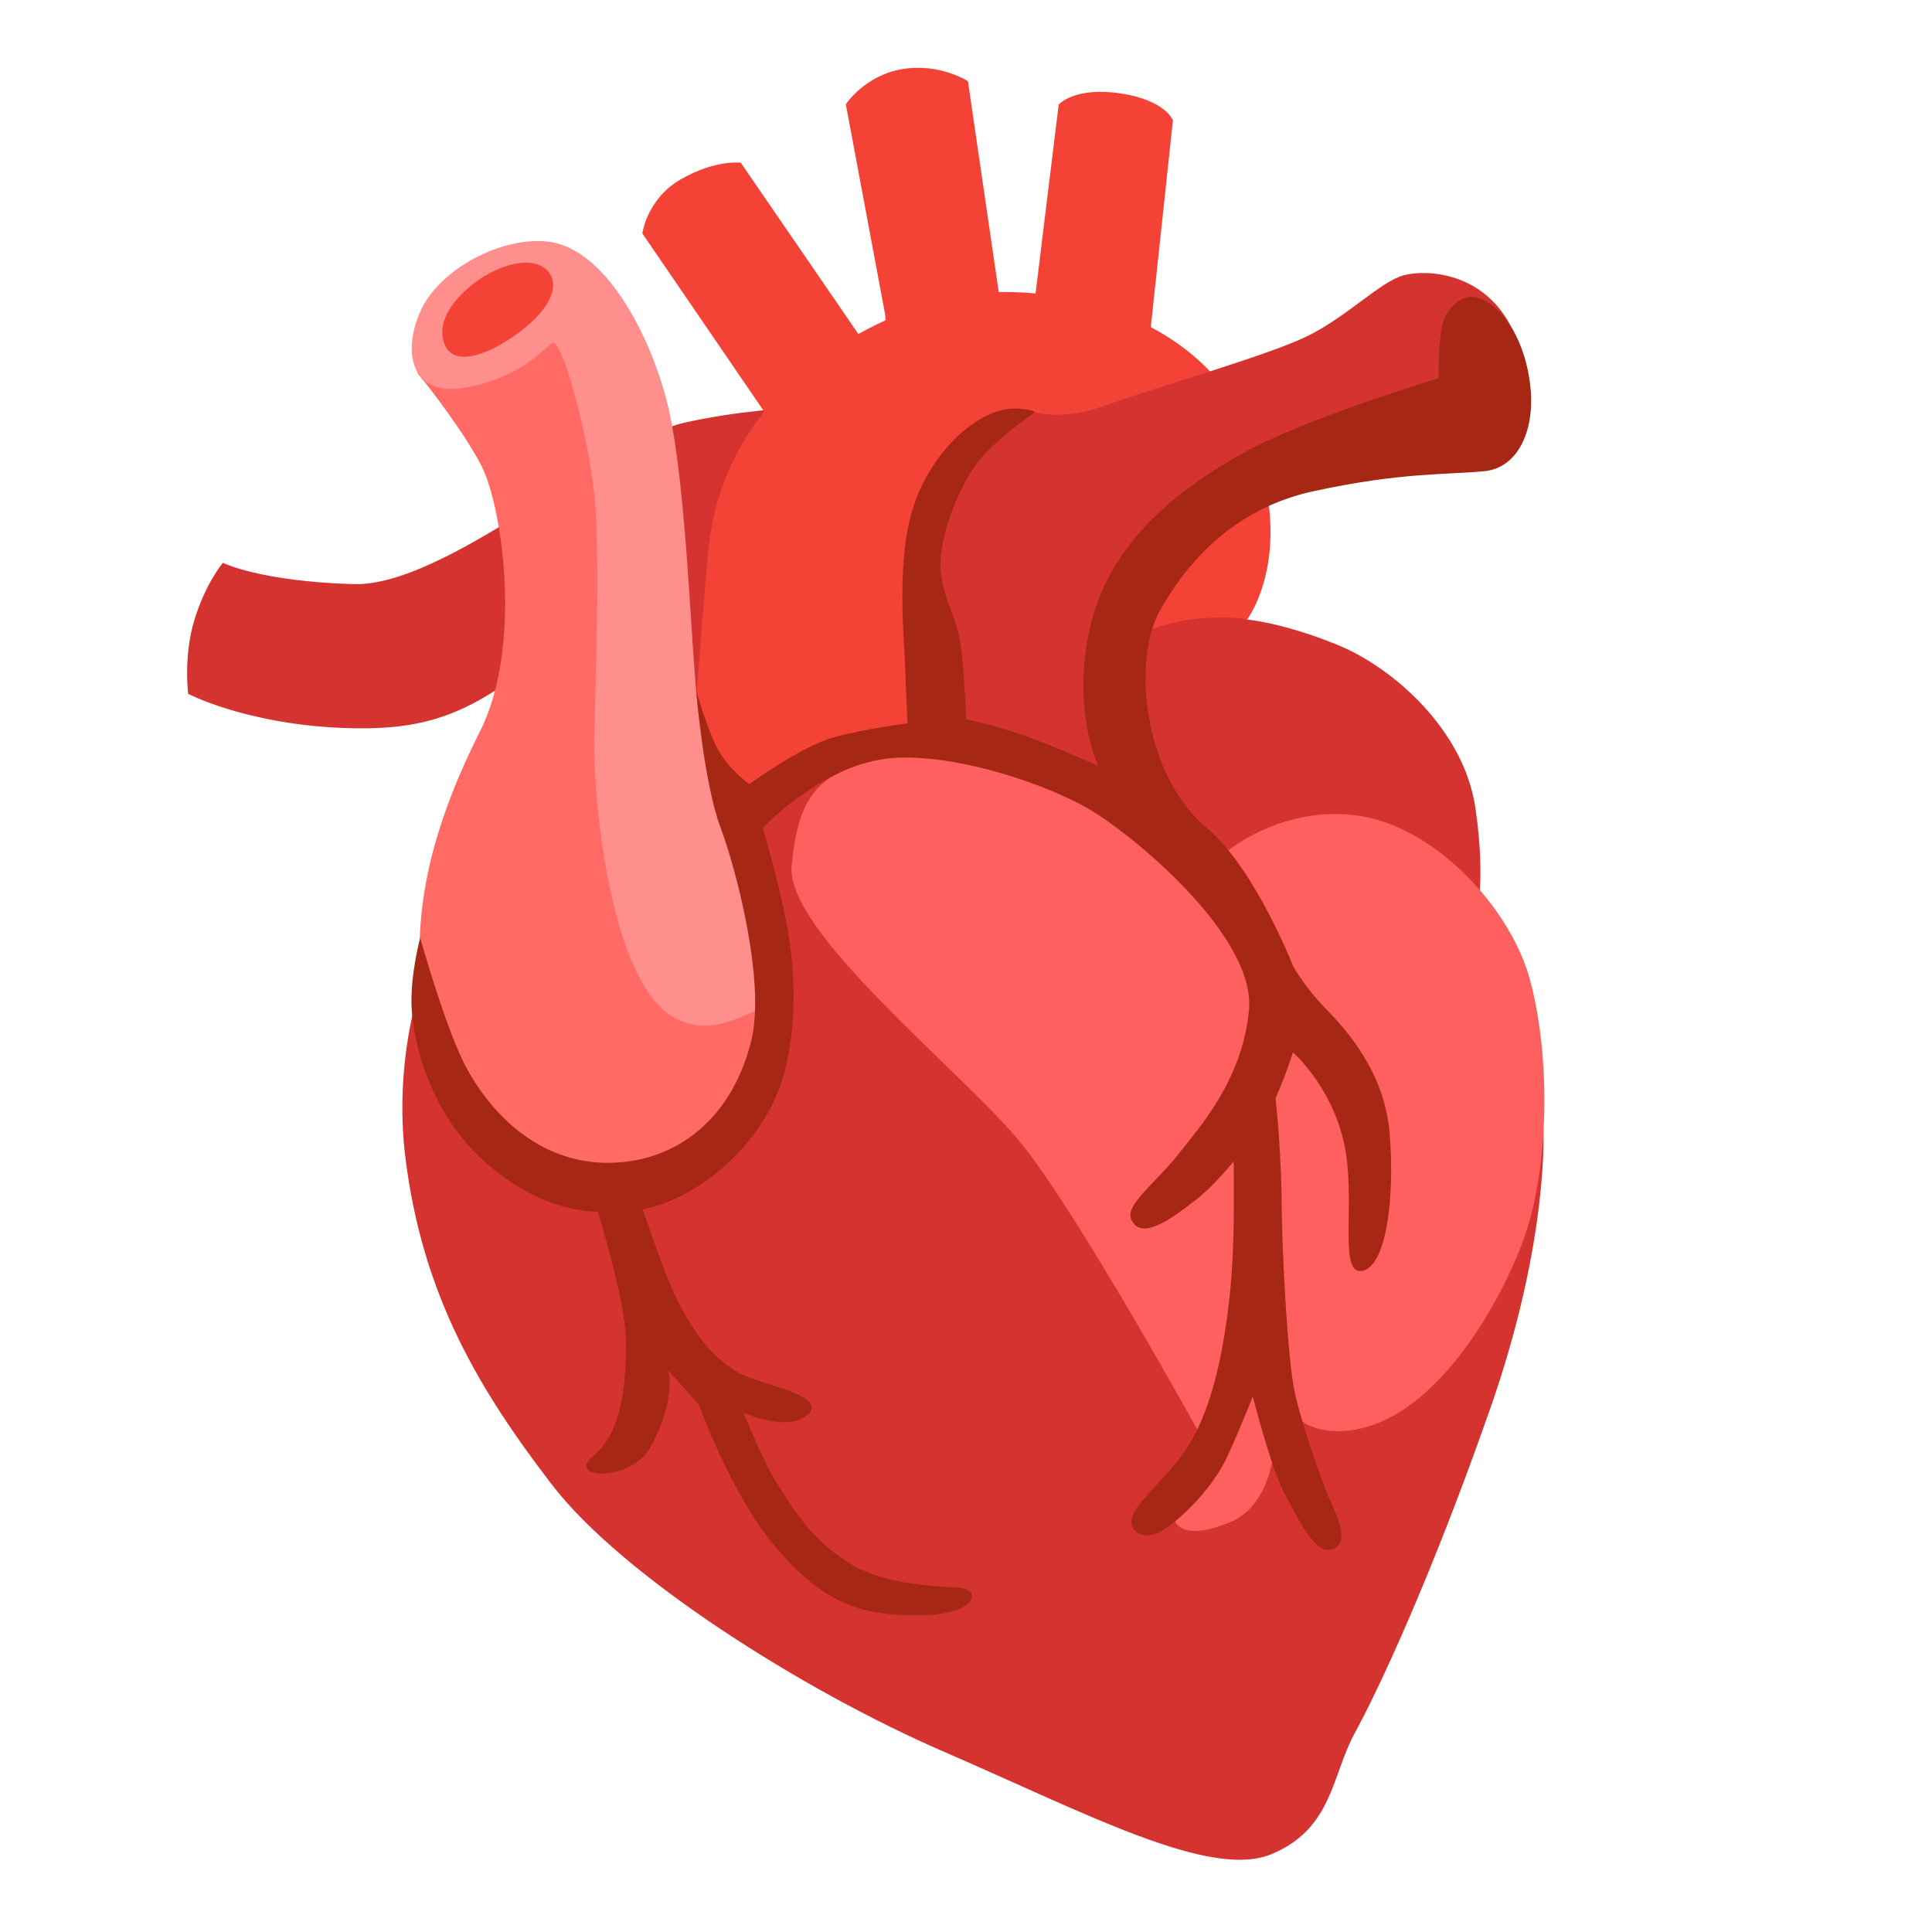
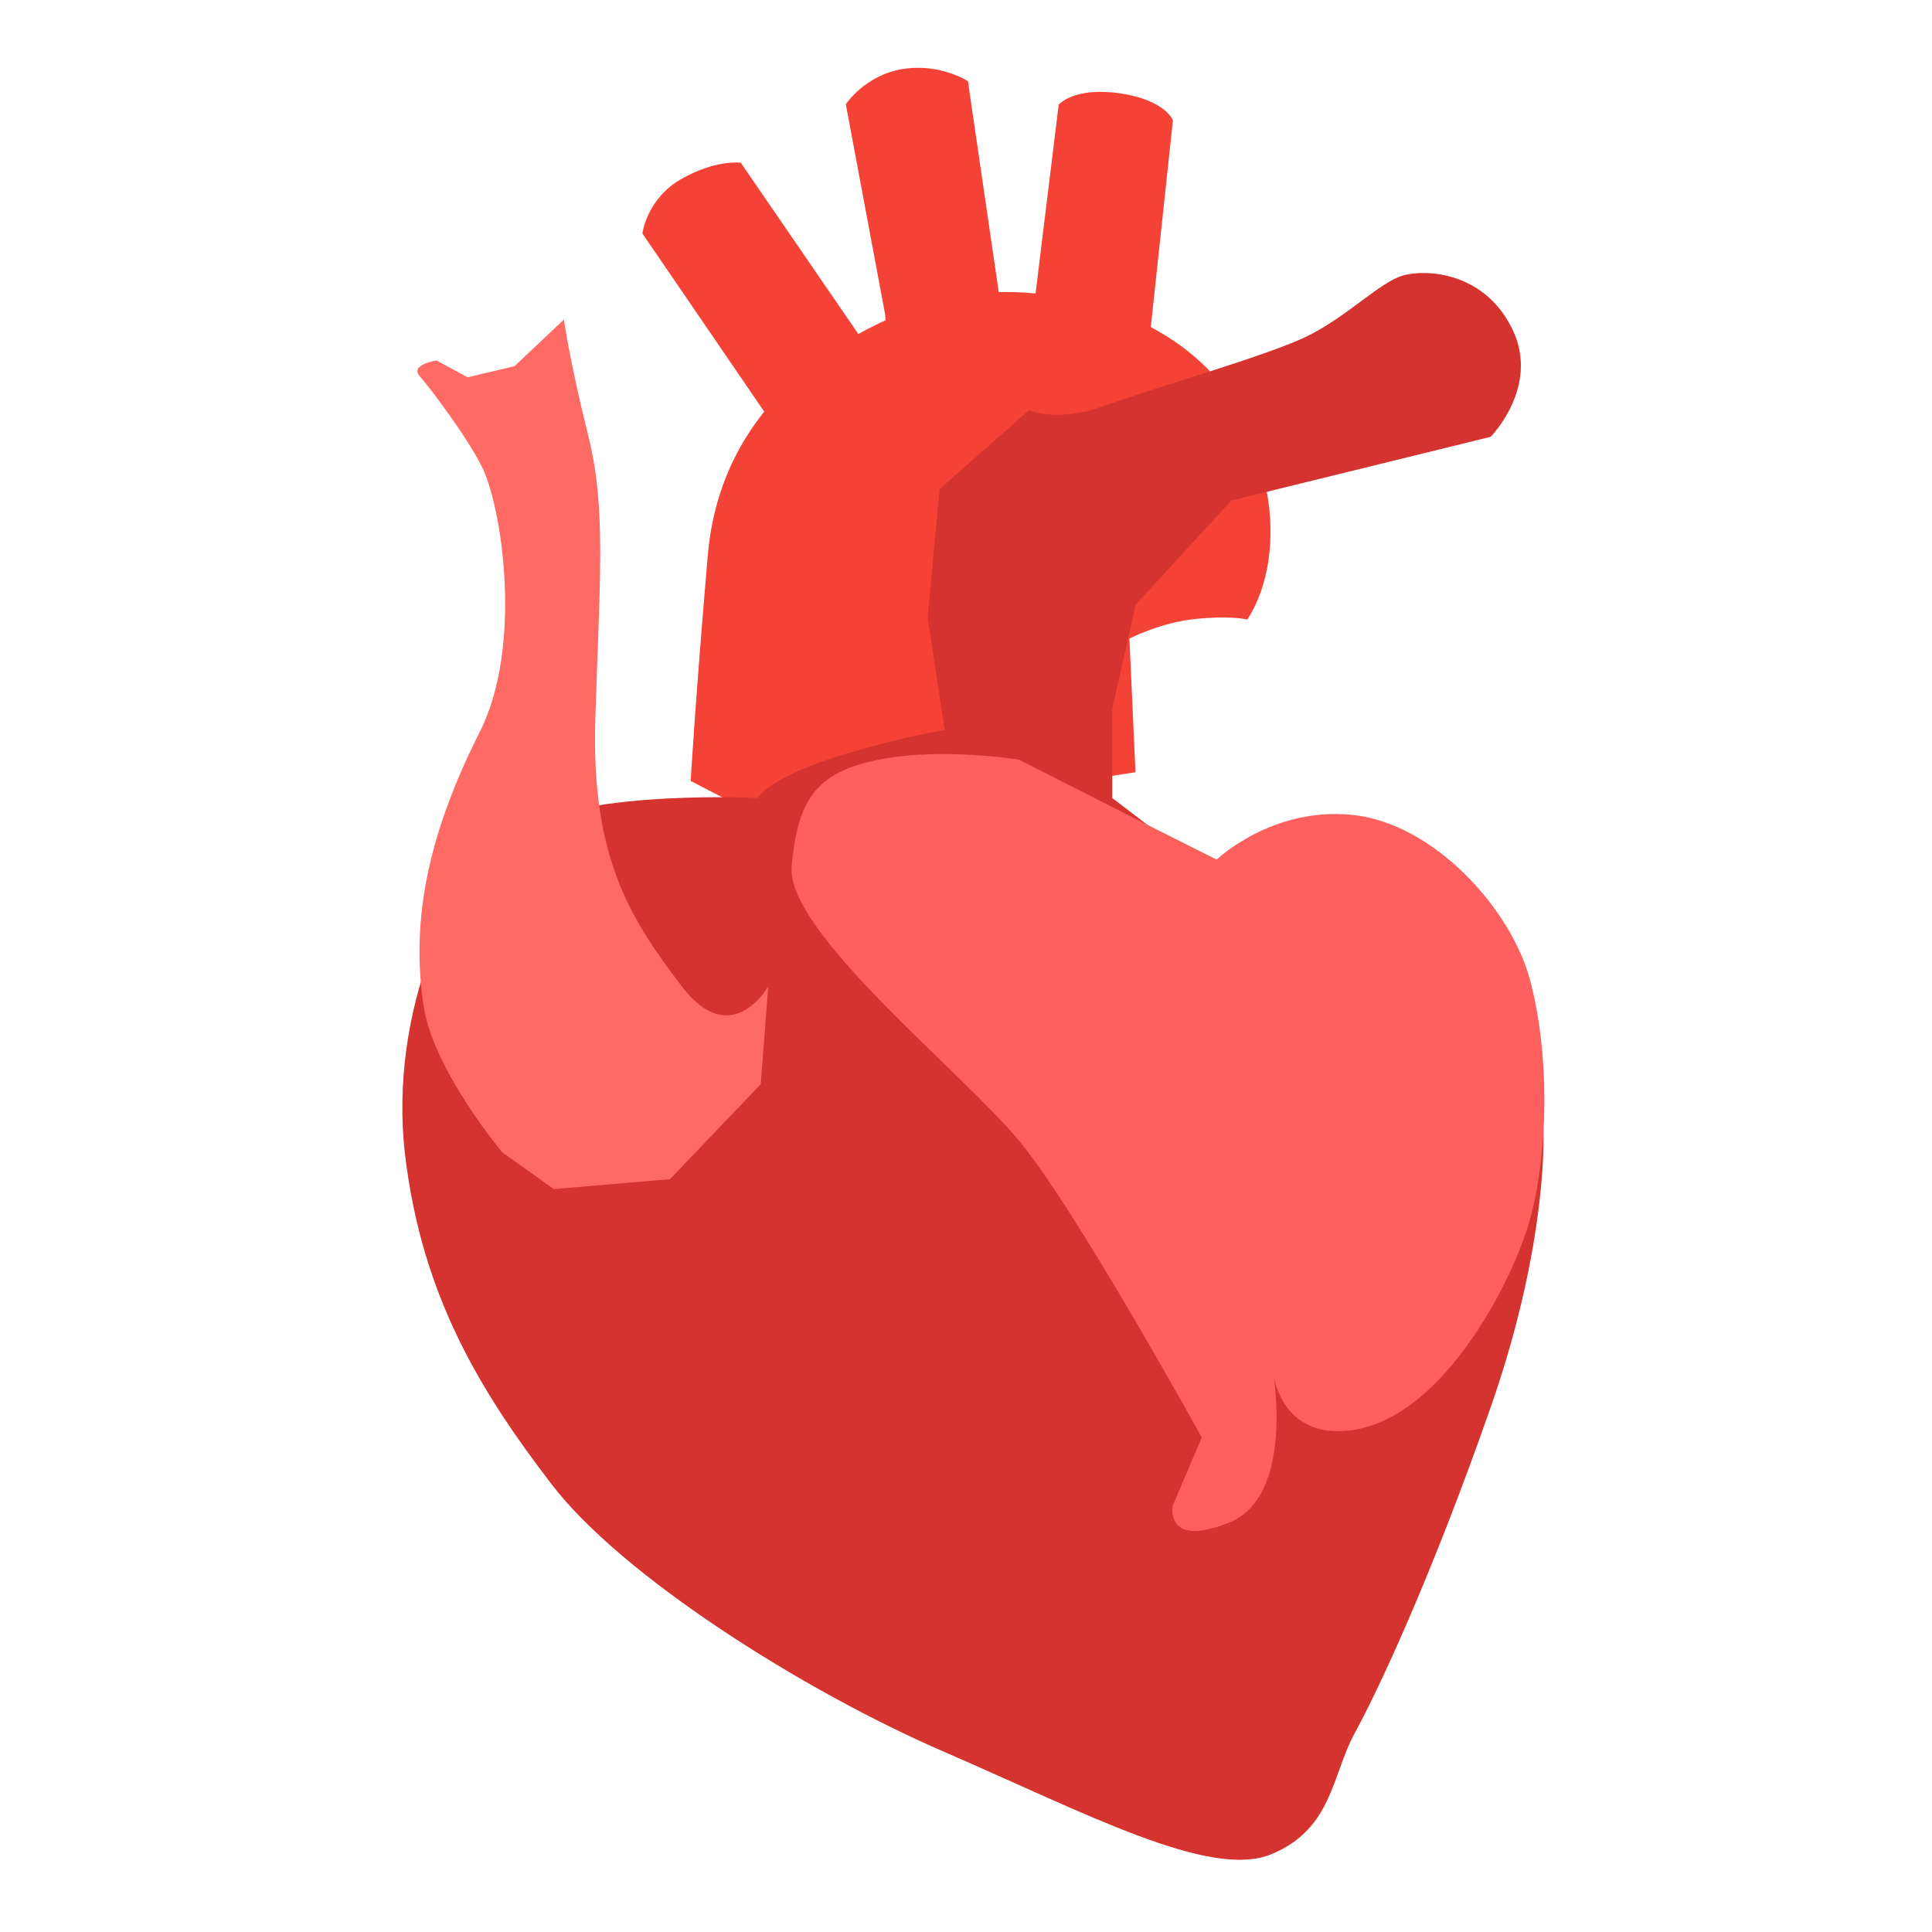
<svg xmlns="http://www.w3.org/2000/svg" width="40" height="40" viewBox="0 0 40 40" fill="none">
-   <path d="M4.615 11.653C4.615 11.653 4.262 12.063 4.028 12.825C3.793 13.588 3.897 14.366 3.897 14.366C3.897 14.366 5.075 14.981 7.043 15.069C8.665 15.141 9.528 14.85 10.762 13.947C11.997 13.044 14.094 14.497 15.04 14.938C15.987 15.378 24.415 18.634 24.415 18.634L30.547 19.016C30.547 19.016 30.781 18.341 30.547 16.728C30.312 15.116 28.847 13.825 27.703 13.356C26.559 12.888 25.825 12.828 25.825 12.828L18.34 8.428C18.34 8.428 16.278 8.284 14.175 8.75C12.594 9.103 9.25 12.153 7.312 12.094C5.375 12.034 4.615 11.653 4.615 11.653Z" fill="#D43330" />
  <path d="M18.325 6.506L17.512 2.159C17.512 2.159 17.9 1.563 18.678 1.431C19.456 1.3 20.04 1.681 20.04 1.681L20.775 6.713H21.362L21.919 2.166C21.919 2.166 22.24 1.784 23.225 1.938C24.134 2.081 24.284 2.491 24.284 2.491L23.784 7.166L18.534 9.381L16.219 9.103L13.3 4.834C13.3 4.834 13.387 4.116 14.106 3.706C14.825 3.297 15.337 3.369 15.337 3.369L18.125 7.431L18.375 7.181L18.325 6.506Z" fill="#F44236" />
  <path d="M23.384 13.222C23.384 13.222 24.022 12.884 24.778 12.812C25.534 12.741 25.819 12.828 25.819 12.828C25.819 12.828 26.912 11.397 25.819 8.847C24.725 6.297 21.184 5.634 19.25 6.272C17.315 6.909 14.915 8.428 14.653 11.506C14.39 14.584 14.3 16.169 14.3 16.169L16.169 17.137L23.509 15.988L23.384 13.222Z" fill="#F44236" />
  <path d="M21.303 8.494C21.303 8.494 21.875 8.756 22.856 8.406C24.028 7.988 26.2 7.372 27.034 6.975C27.868 6.578 28.575 5.831 29.059 5.7C29.543 5.569 30.743 5.634 31.315 6.822C31.887 8.009 30.862 9.044 30.862 9.044L25.493 10.363L23.512 12.519L23.028 14.675V16.522L31.953 23.344C31.953 23.344 32.09 25.628 30.859 29.147C29.628 32.666 28.531 35 28.049 35.881C27.568 36.763 27.59 37.862 26.325 38.388C25.059 38.916 22.506 37.553 19.559 36.275C16.612 35 12.871 32.625 11.421 30.731C9.971 28.837 8.737 26.859 8.387 23.913C8.037 20.966 9.356 17.928 10.806 17.137C12.259 16.347 15.69 16.522 15.69 16.522C15.69 16.522 15.89 16.125 17.262 15.688C18.634 15.25 19.559 15.116 19.559 15.116L19.206 12.784L19.453 10.125L21.303 8.494Z" fill="#D43330" />
  <path d="M25.19 17.797C25.19 17.797 26.334 16.697 28.006 16.872C29.678 17.047 31.287 18.806 31.681 20.303C32.078 21.8 32.068 23.794 31.681 25.231C31.343 26.491 29.778 29.631 27.696 29.631C26.728 29.631 26.437 28.856 26.371 28.497C26.306 28.134 26.875 30.95 25.453 31.522C24.099 32.066 24.281 31.169 24.281 31.169L24.881 29.762C24.881 29.762 22.315 25.106 21.128 23.653C19.94 22.2 16.259 19.291 16.39 17.928C16.521 16.566 16.875 15.994 18.193 15.728C19.512 15.466 21.096 15.728 21.096 15.728L23.615 17.006L25.19 17.797Z" fill="#FE5F5F" />
  <path d="M15.906 20.422C15.906 20.422 15.144 21.772 14.116 20.422C13.091 19.072 12.238 17.812 12.325 14.909C12.412 12.006 12.559 10.541 12.178 9.016C11.797 7.491 11.675 6.616 11.675 6.616L10.653 7.581L9.681 7.812L9.037 7.462C9.037 7.462 8.481 7.55 8.687 7.784C8.894 8.019 9.653 9.019 9.975 9.659C10.4 10.509 10.825 13.384 9.937 15.144C8.869 17.266 8.506 19.016 8.766 20.806C8.959 22.141 10.397 23.856 10.397 23.856L11.466 24.619L13.872 24.413L15.75 22.447L15.906 20.422Z" fill="#FF6A65" />
-   <path d="M11.39 5.009C10.437 4.869 9.09 5.553 8.696 6.462C8.328 7.306 8.518 8.206 9.596 8.031C10.675 7.856 11.221 7.281 11.421 7.106C11.621 6.931 12.175 9 12.303 10.231C12.434 11.463 12.321 14.306 12.303 15.312C12.278 16.691 12.671 20.319 13.928 21.05C14.803 21.559 15.481 20.878 16.053 20.803L15.818 18.875L14.893 15.994C14.893 15.994 14.796 15.869 14.556 15.259C14.315 14.65 14.3 10.597 13.859 8.534C13.578 7.219 12.646 5.197 11.39 5.009Z" fill="#FF8F8C" />
-   <path d="M29.941 6.512C29.762 6.791 29.787 7.831 29.787 7.831C29.787 7.831 27.037 8.659 25.741 9.378C24.444 10.097 23.003 11.188 22.584 12.925C22.166 14.662 22.737 15.859 22.737 15.859C22.737 15.859 21.884 15.466 21.184 15.222C20.584 15.012 20.003 14.891 20.003 14.891C20.003 14.891 19.953 13.528 19.844 13.109C19.734 12.691 19.469 12.206 19.469 11.678C19.469 11.15 19.784 10.203 20.203 9.625C20.578 9.106 21.428 8.534 21.428 8.534C21.428 8.534 21.384 8.472 21.047 8.459C20.35 8.428 19.403 9.194 18.965 10.338C18.525 11.481 18.725 13.209 18.747 13.966C18.762 14.472 18.791 14.975 18.791 14.975C18.791 14.975 17.909 15.088 17.262 15.266C16.612 15.441 15.512 16.234 15.512 16.234C15.512 16.234 15.159 15.984 14.919 15.613C14.684 15.25 14.415 14.303 14.415 14.303C14.415 14.303 14.566 16.194 14.919 17.137C15.272 18.084 15.844 20.359 15.556 21.538C15.159 23.166 14.003 24.053 12.637 24.075C11.272 24.097 10.265 23.203 9.675 22.141C9.234 21.344 8.7 19.416 8.7 19.416C8.7 19.416 8.49 20.184 8.522 20.856C8.553 21.528 8.875 23.131 10.209 24.2C11.39 25.147 12.3 25.122 13.003 25.078C14.3 24.997 15.9 23.706 16.272 22.078C16.644 20.45 16.256 18.962 16.147 18.478C16.037 17.994 15.794 17.137 15.794 17.137C15.794 17.137 16.894 15.972 18.191 15.731C19.487 15.491 21.709 16.216 22.678 16.831C23.647 17.447 25.994 19.434 25.859 20.909C25.725 22.384 24.787 23.394 24.416 23.872C23.925 24.503 23.278 24.944 23.425 25.256C23.634 25.703 24.284 25.212 24.765 24.837C25.25 24.462 25.887 23.65 26.197 23.144C26.506 22.637 26.769 21.788 26.769 21.788C26.769 21.788 27.559 22.475 27.825 23.656C28.087 24.837 27.694 26.4 28.2 26.312C28.706 26.225 28.878 24.794 28.772 23.475C28.666 22.181 27.869 21.316 27.431 20.866C26.994 20.416 26.772 20 26.772 20C26.772 20 25.969 17.956 24.981 17.137C23.706 16.081 23.412 13.709 24.022 12.628C24.816 11.219 25.931 10.441 27.212 10.166C29.015 9.778 29.903 9.834 30.728 9.756C31.45 9.687 31.791 8.869 31.681 7.966C31.572 7.062 31.153 6.4 30.681 6.194C30.3 6.025 30.05 6.344 29.941 6.512Z" fill="#A62714" />
-   <path d="M12.288 24.794C12.288 24.794 12.96 26.884 12.96 27.784C12.96 28.684 12.882 29.644 12.288 30.137C11.697 30.628 13.047 30.688 13.457 29.978C13.997 29.038 13.841 28.378 13.841 28.378L14.472 29.087C14.472 29.087 15.129 30.931 16.057 32.028C17.069 33.222 17.847 33.444 19.003 33.444C20.216 33.444 20.344 32.909 19.854 32.872C19.332 32.834 18.294 32.816 17.566 32.353C16.841 31.891 16.488 31.369 16.01 30.584C15.794 30.231 15.394 29.25 15.394 29.25C15.394 29.25 16.388 29.691 16.757 29.25C17.072 28.875 15.716 28.653 15.335 28.444C14.691 28.091 14.338 27.519 14.038 26.95C13.763 26.425 13.225 24.791 13.225 24.791H12.288V24.794ZM25.525 23.384C25.525 23.384 25.597 25.319 25.482 26.597C25.363 27.872 25.116 29.119 24.6 29.941C24.253 30.497 23.635 30.997 23.472 31.334C23.297 31.691 23.663 31.919 24.044 31.7C24.425 31.481 25.085 30.834 25.394 30.191C25.557 29.853 25.938 28.916 25.938 28.916C25.938 28.916 26.335 30.456 26.582 30.897C26.832 31.337 27.213 32.247 27.607 32.069C28 31.891 27.572 31.184 27.46 30.881C27.319 30.506 26.991 29.619 26.816 28.872C26.641 28.125 26.535 25.575 26.535 24.9C26.535 24.225 26.447 22.697 26.316 22.141C26.185 21.584 25.525 23.384 25.525 23.384Z" fill="#A62714" />
-   <path d="M9.222 7.166C9.397 7.537 9.994 7.431 10.722 6.9C11.487 6.341 11.622 5.794 11.259 5.541C10.918 5.3 10.268 5.516 9.825 5.856C9.328 6.237 9.015 6.719 9.222 7.166Z" fill="#F44236" />
</svg>